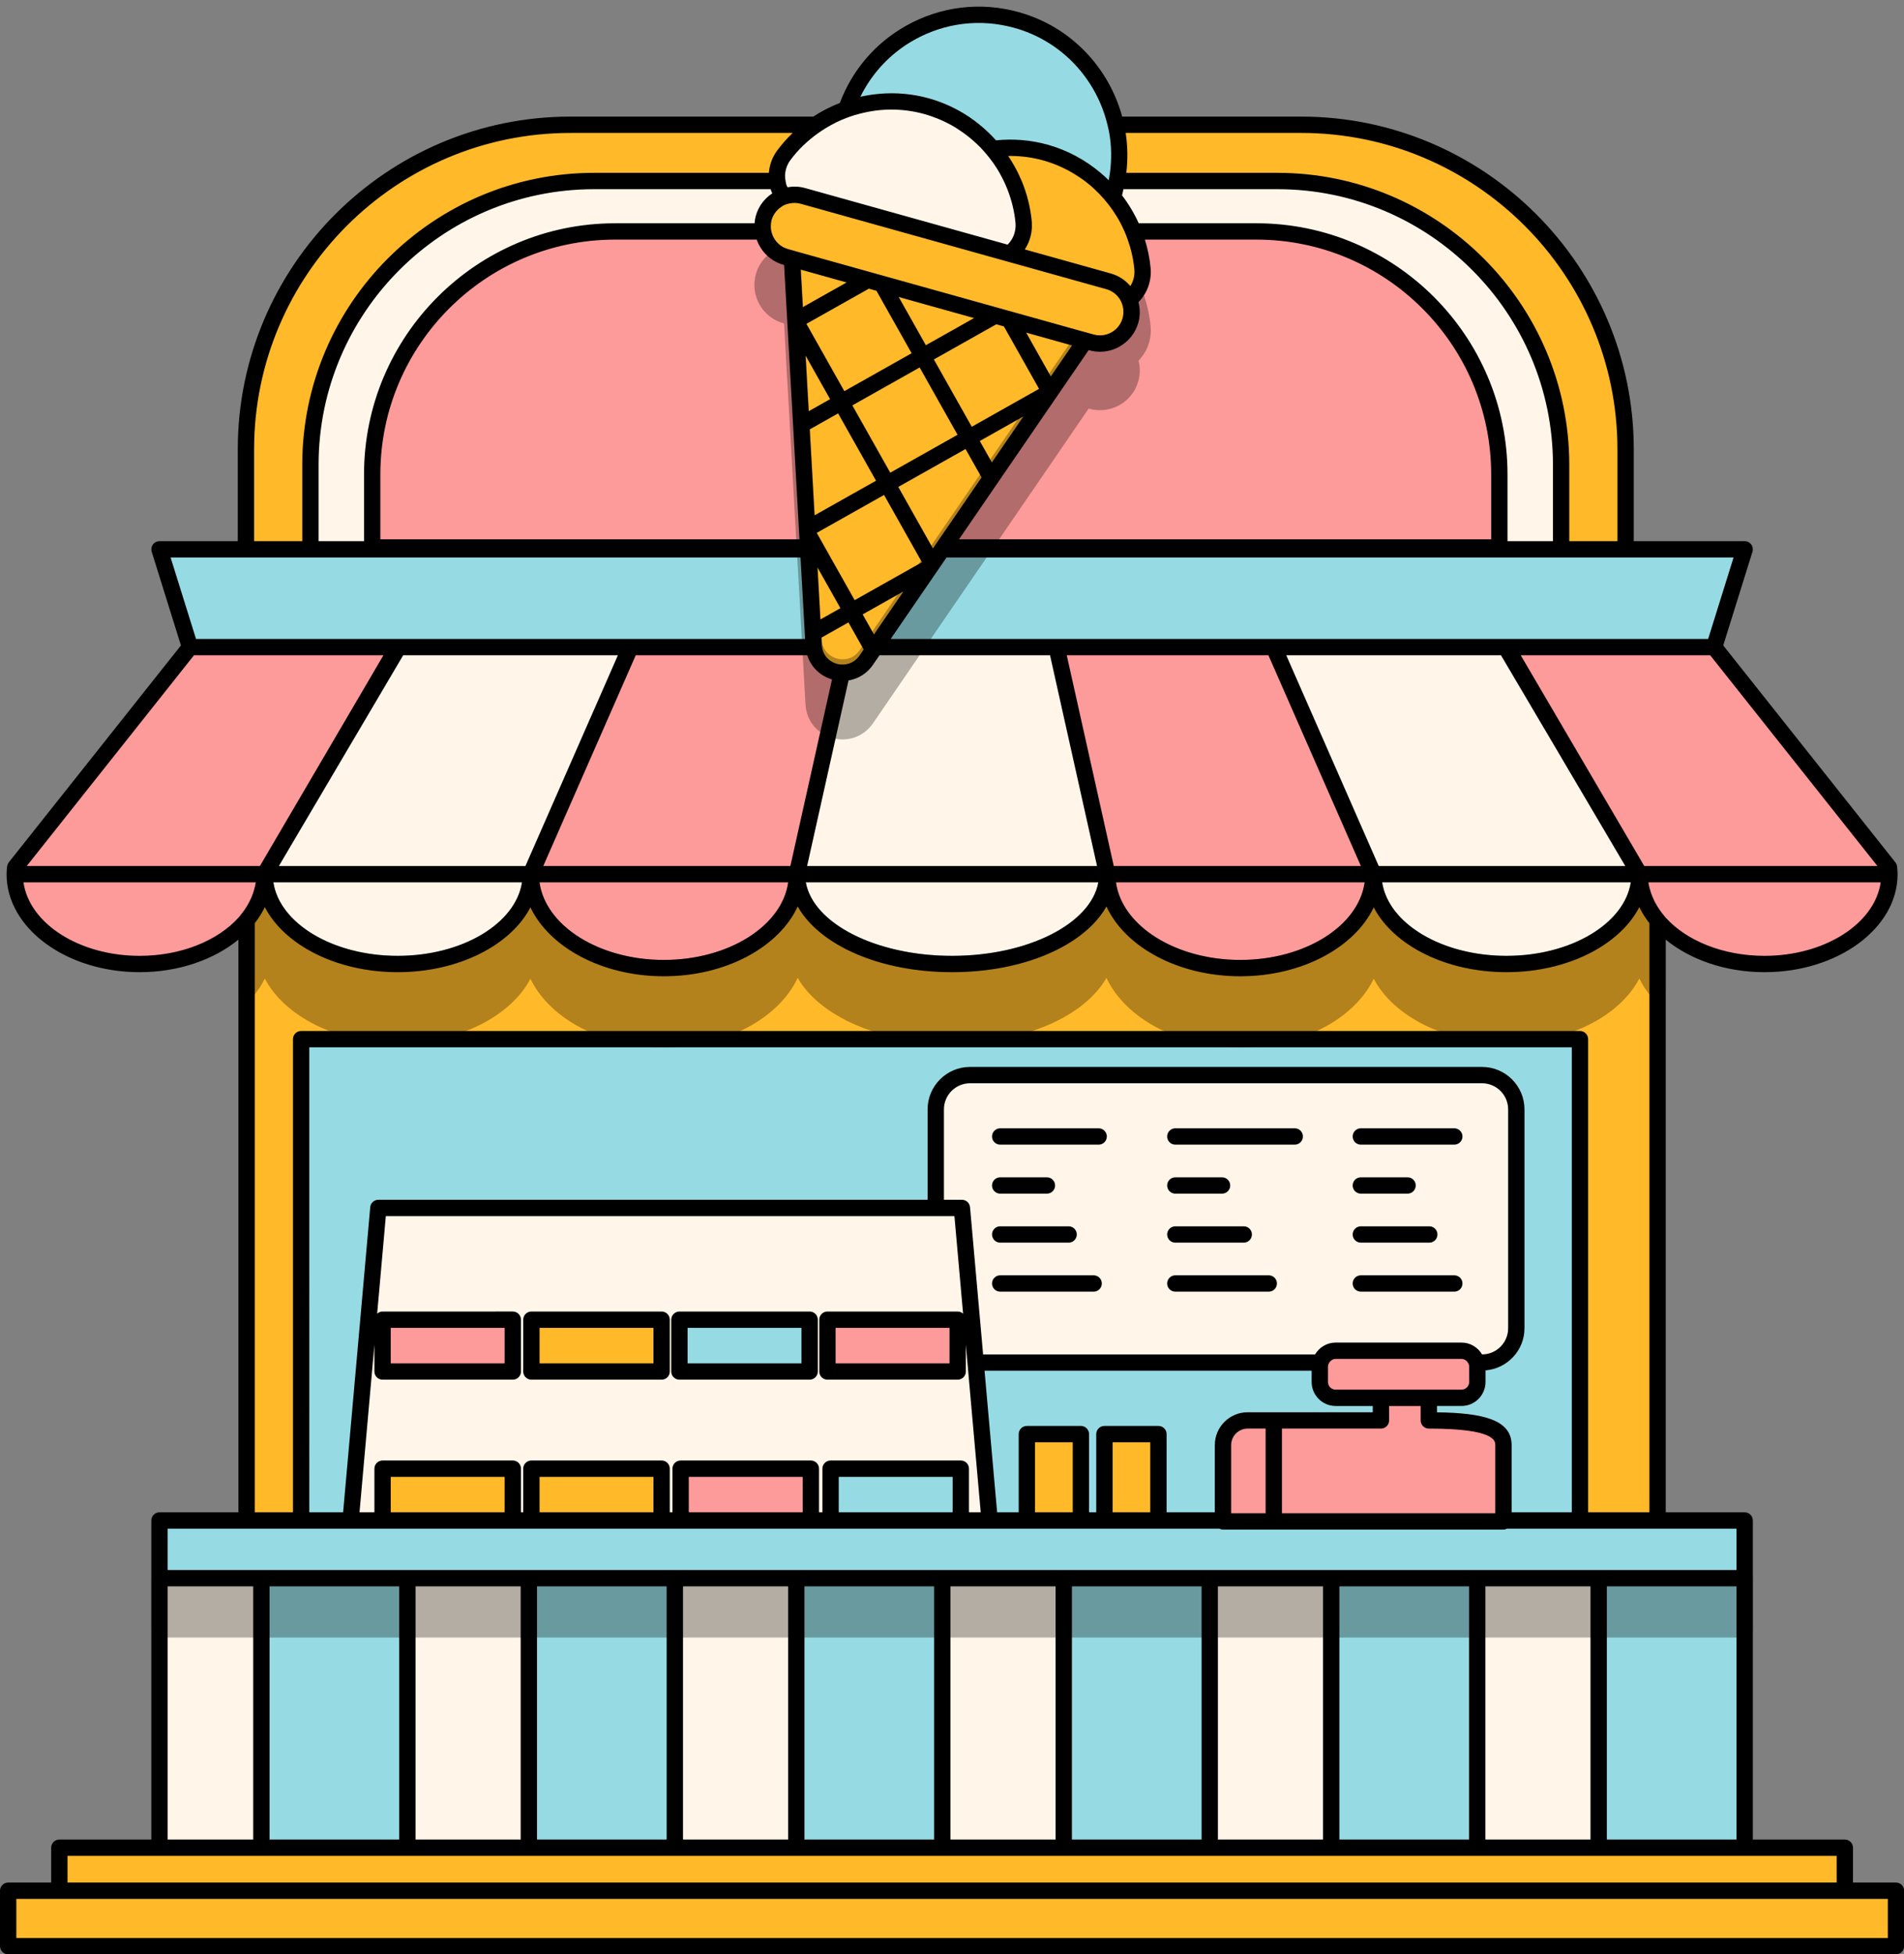
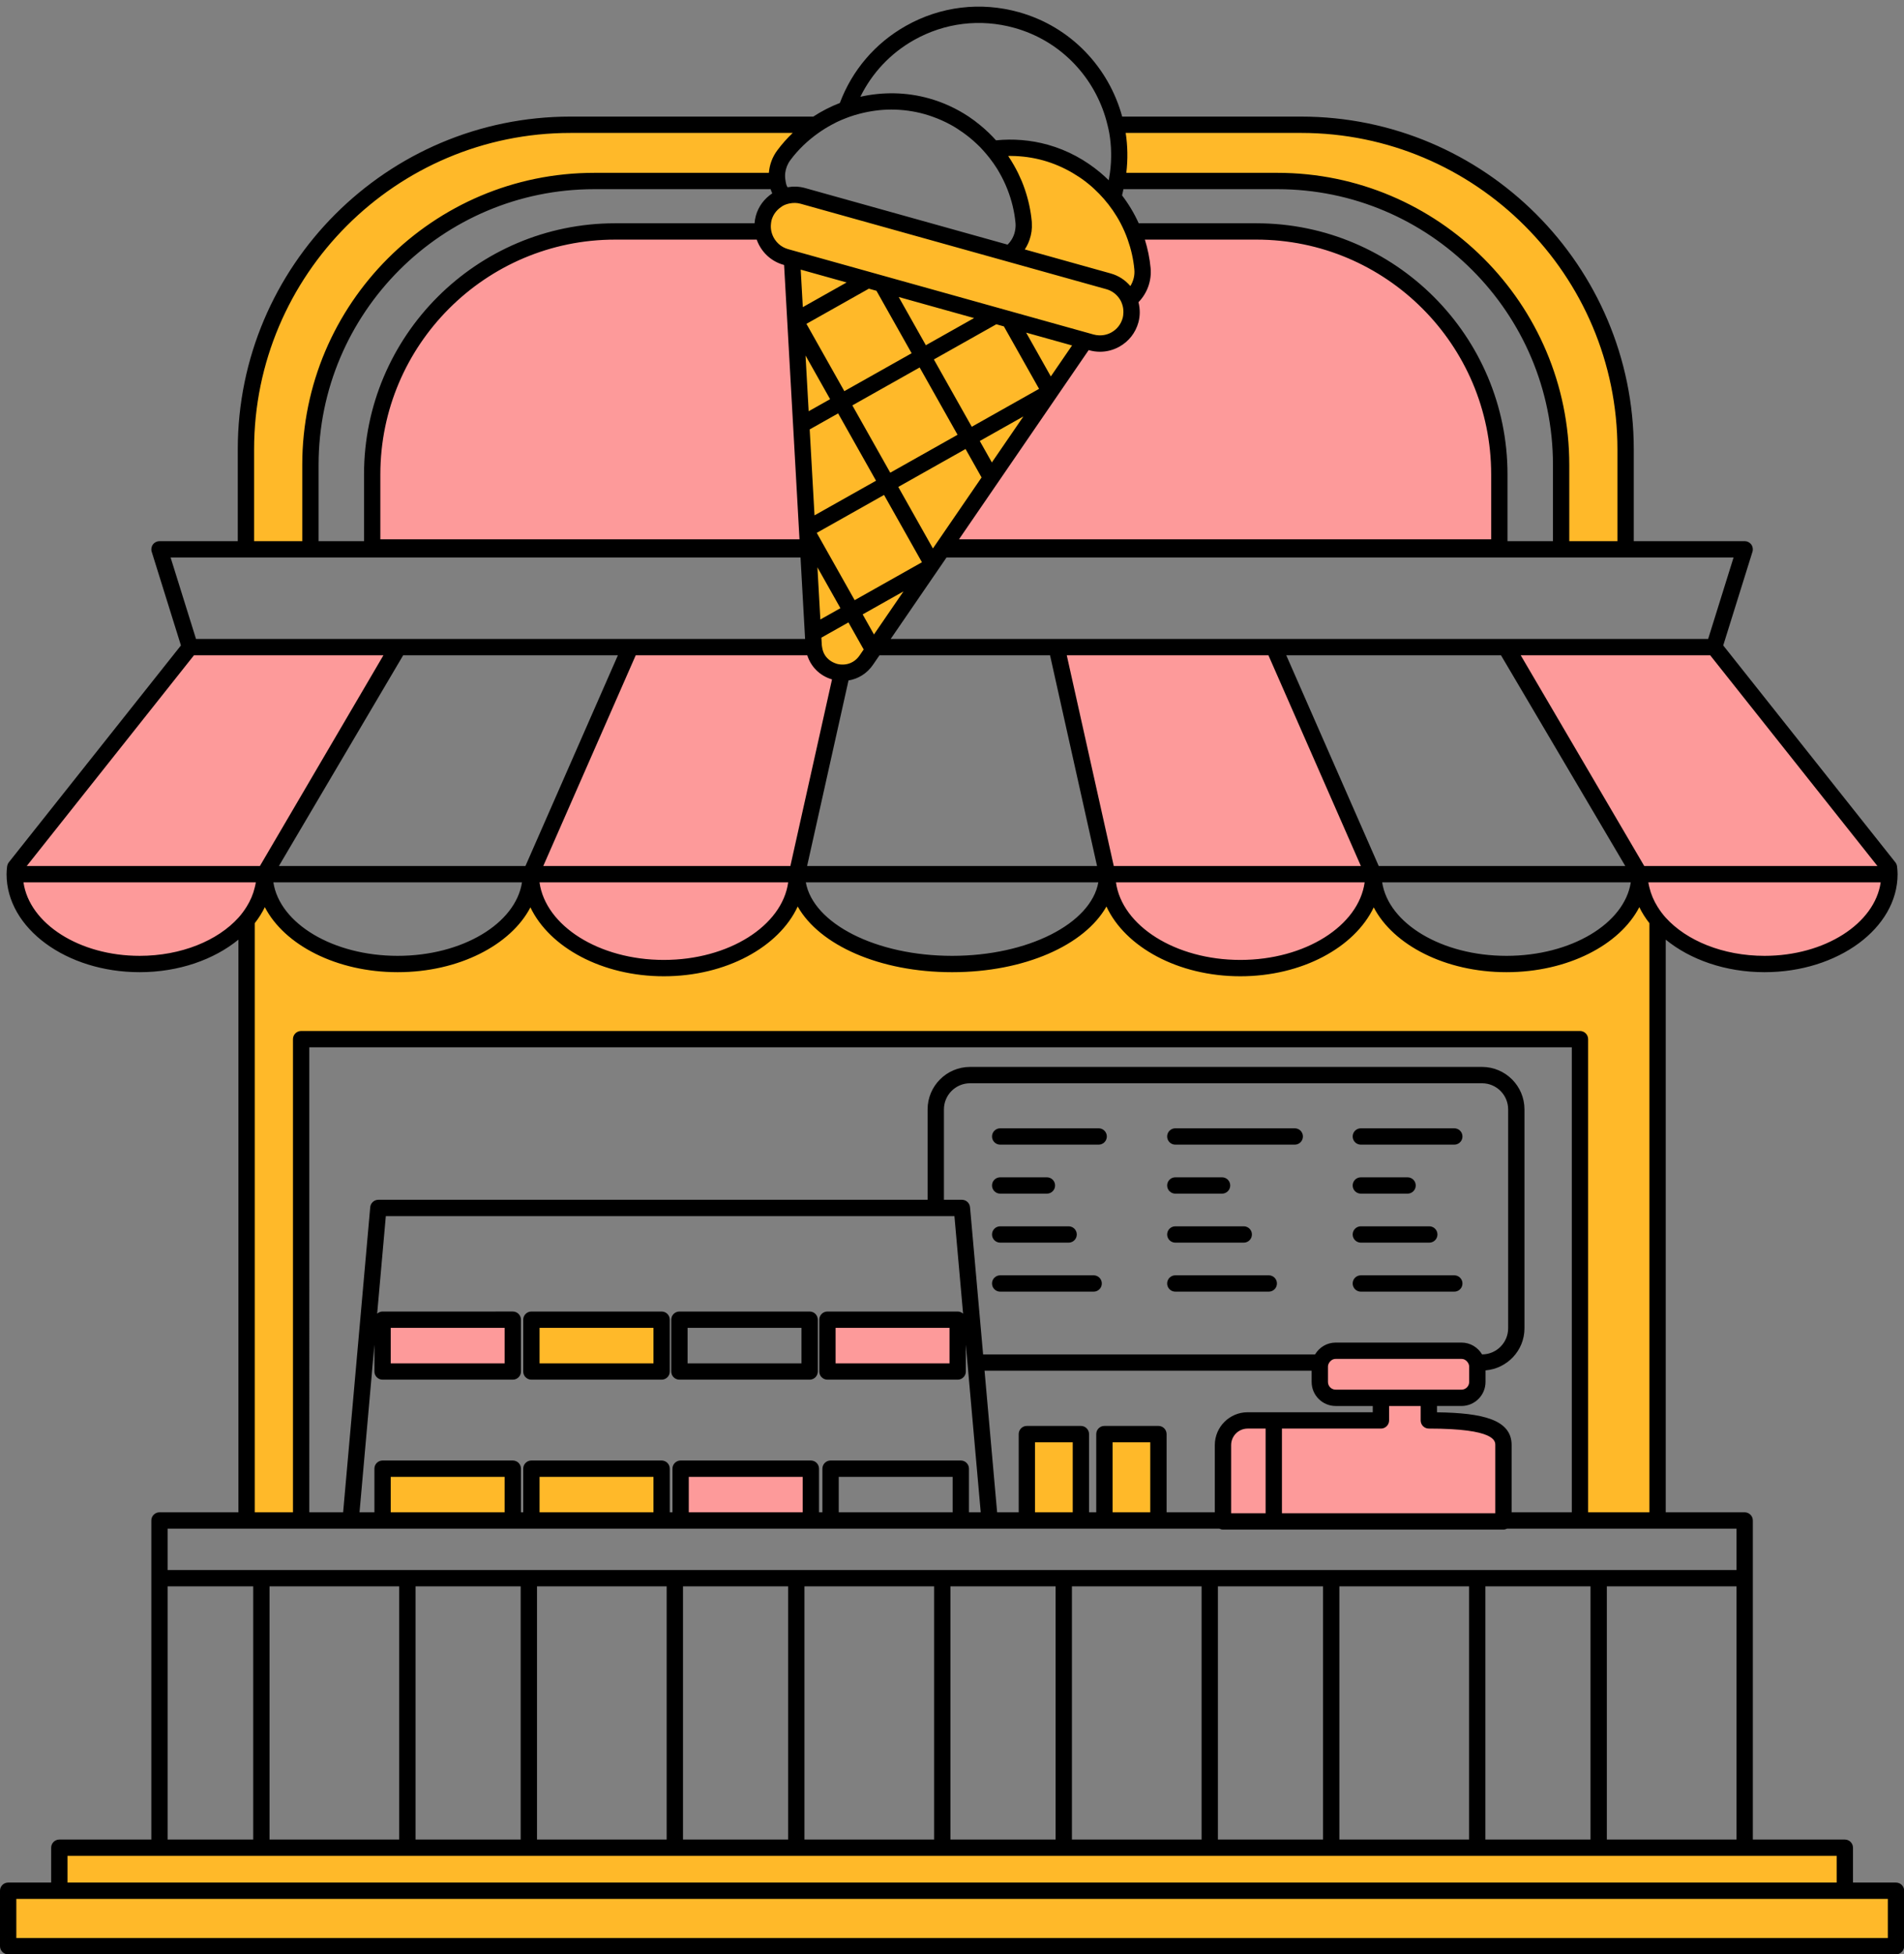
<svg xmlns="http://www.w3.org/2000/svg" fill="#000000" height="501.7" preserveAspectRatio="xMidYMid meet" version="1" viewBox="0.0 -1.7 488.9 501.7" width="488.9" zoomAndPan="magnify">
  <rect x="0.0" y="-1.7" width="488.9" height="501.7" fill="#808080" stroke="none" />
  <g>
    <g id="change1_1">
-       <path d="M48.79,164.424l-7.836-25.107H63.148h16.561h127.828l0.562,10.007 l0.589,10.484l0.236,4.21c0.008,0.141,0.041,0.268,0.056,0.406H161.868h-59.544 h-0h-0.209h-0H48.79z M235.078,149.324l-7.188,10.484l-3.165,4.616h46.578 h55.77h59.544h0.209h53.324l7.836-25.107h-30.572h-16.56H241.939L235.078,149.324z M425.622,388.622h22.364v14.816v69.188h-37.489V403.438h-0.025h-31.163v69.188h-37.489 V403.438h-0.024h-31.163v69.188h-37.489V403.438h-0.024h-31.163v69.188h-37.489V403.438 h-0.024h-31.163v69.188h-37.489V403.438h-0.025h-31.163v69.188H67.115V403.438h-0.025 H40.954v-14.816h22.364h14.006V265.061h328.372v123.561H425.622z M277.547,388.622 v-22.175h-13.873v22.175H277.547z M297.456,366.448h-13.873v22.175h13.873V366.448z M386.049,388.622v-19.35c0-3.5-2.837-6.336-19.161-6.336v-5.8h8.386 c2.248,0,4.07-1.822,4.07-4.07v-3.947c0-0.359-0.061-0.701-0.148-1.032h1.349 c4.864,0,8.806-3.943,8.806-8.806v-56.189c0-4.864-3.942-8.806-8.806-8.806 h-131.458c-4.863,0-8.806,3.942-8.806,8.806v25.299H97.152l-7.129,80.23h8.212 h33.441h4.77h33.441h4.877h33.441h5.065v-13.299h33.441v13.299h7.408 l-3.602-40.534h88.523c-0.087,0.331-0.148,0.673-0.148,1.032v3.947 c0,2.248,1.822,4.07,4.07,4.07h11.626v5.8h-34.221 c-3.5,0-6.337,2.836-6.337,6.336v19.35v0.244h72.019V388.622z M174.456,350.379 h33.441v-13.299h-33.441V350.379z M237.974,25.575 c3.73,1.042,7.13,2.677,10.153,4.752c2.559,1.756,4.841,3.833,6.802,6.164 c4.411-0.567,9.003-0.293,13.555,0.979c5.143,1.437,9.673,3.984,13.424,7.296 c0.966,0.854,1.872,1.763,2.731,2.714l1.455,0.407 c0.29-1.039,0.51-2.08,0.704-3.121c0.917-4.906,0.798-9.803-0.241-14.44 c-2.811-12.545-12.248-23.182-25.497-26.884 c-18.43-5.149-37.48,5.013-43.707,22.827 C223.768,23.996,230.921,23.605,237.974,25.575z" fill="#96dbe4" />
-     </g>
+       </g>
    <g id="change2_1">
      <path d="M79.708,139.317H63.148v-25.653c0-46.025,37.311-83.336,83.336-83.336 h62.945c-3.115,2.133-5.901,4.766-8.186,7.855 c-1.489,2.013-1.986,4.369-1.68,6.585h-47.001 c-40.236,0-72.853,32.618-72.853,72.853V139.317z M286.798,44.768h41.204 c40.235,0,72.852,32.617,72.852,72.852v21.697h16.56v-25.653 c0-46.025-37.311-83.336-83.336-83.336h-47.521 C287.596,34.965,287.715,39.862,286.798,44.768z M78.906,204.12h-0.067 l-10.9,18.59l9.317-15.794L78.906,204.12z M386.827,245.773 c-18.874,0-34.175-10.325-34.175-23.063c0,13.316-15.299,24.111-34.17,24.111 c-18.872,0-34.171-10.795-34.171-24.111c0,12.737-17.837,23.063-39.84,23.063 s-39.84-10.325-39.84-23.063c0,13.316-15.299,24.111-34.171,24.111 c-18.872,0-34.17-10.795-34.17-24.111c0,12.737-15.301,23.063-34.175,23.063 s-34.175-10.325-34.175-23.063c0,4.351-1.707,8.407-4.621,11.88v154.032h14.006 V265.061h328.372v123.561h19.926V234.589c-2.914-3.473-4.621-7.528-4.621-11.879 C421.002,235.447,405.701,245.773,386.827,245.773z M410.035,204.12l1.65,2.796 l9.317,15.794l-10.9-18.59H410.035z M208.779,204.12l-4.148,18.59l1.267-5.679 L208.779,204.12z M473.705,483.669v-11.042h-25.718h-37.489h-0.025h-31.163h-37.489 h-0.024h-31.163h-37.489h-0.024h-31.163h-37.489h-0.024h-31.163h-37.489h-0.025h-31.163 H67.115h-0.025H40.954h-25.719v11.042H2.097v14.235h484.747v-14.235H473.705z M169.888,337.081h-33.441v13.299h33.441V337.081z M136.446,388.622h33.441v-13.299 h-33.441V388.622z M131.676,388.622v-13.299h-33.441v13.299H131.676z M297.456,388.622 v-22.175h-13.873v22.175H297.456z M277.547,388.622v-22.175h-13.873v22.175H277.547z M201.166,48.792c-2.379,0.869-4.327,2.816-5.06,5.441v0 c-0.328,1.173-0.36,2.353-0.178,3.482c0.492,3.035,2.671,5.666,5.827,6.548 l1.59,0.444l4.164,74.133l0.027,0.477l0.562,10.007l0.589,10.484l0.236,4.21 c0.008,0.141,0.041,0.268,0.056,0.406c0.433,4.028,3.746,6.475,7.192,6.572 c2.313,0.065,4.676-0.915,6.248-3.207l2.307-3.365l3.165-4.616l7.188-10.484 l6.861-10.007l0.327-0.477l36.398-53.09l1.59,0.444 c4.33,1.21,8.821-1.32,10.03-5.65c0.513-1.835,0.321-3.685-0.362-5.316 c2.298-1.792,3.74-4.678,3.439-7.937c-0.306-3.316-1.105-6.537-2.324-9.577 c-1.507-3.756-3.677-7.22-6.398-10.233c-0.858-0.951-1.764-1.861-2.731-2.714 c-3.75-3.313-8.281-5.859-13.424-7.296c-4.553-1.272-9.144-1.547-13.555-0.979 c0.906,1.077,1.733,2.212,2.498,3.388c1.011,1.556,1.898,3.189,2.646,4.888 c1.473,3.345,2.435,6.925,2.777,10.628c0.074,0.799,0.04,1.575-0.081,2.319 c-0.385,2.349-1.687,4.363-3.489,5.716l-20.46-5.716l-8.842-2.47l-23.841-6.661 C204.432,48.107,202.711,48.228,201.166,48.792z" fill="#ffb929" />
    </g>
    <g id="change3_1">
-       <path d="M291.036,57.715c-1.507-3.756-3.677-7.22-6.398-10.233l1.455,0.407 c0.29-1.039,0.51-2.08,0.704-3.121h41.204 c40.235,0,72.852,32.617,72.852,72.852v21.697H241.939l0.327-0.477h142.73v-18.756 c0-34.446-27.924-62.369-62.369-62.369H291.036z M207.509,138.84H95.568v-18.755 c0-34.446,27.924-62.37,62.37-62.37h37.99 c-0.183-1.129-0.15-2.309,0.178-3.482v-0 c0.734-2.625,2.681-4.572,5.06-5.441c1.544-0.564,3.266-0.685,4.97-0.208 l23.841,6.661l8.842,2.47l20.46,5.716c1.803-1.354,3.105-3.367,3.489-5.716 c0.122-0.745,0.155-1.521,0.081-2.319c-0.341-3.703-1.304-7.283-2.777-10.628 c-0.748-1.699-1.635-3.332-2.646-4.888c-0.765-1.176-1.593-2.311-2.498-3.388 c-1.961-2.332-4.243-4.408-6.802-6.164c-3.024-2.076-6.424-3.711-10.153-4.752 c-7.053-1.971-14.206-1.579-20.62,0.696c-2.811,0.997-5.468,2.374-7.925,4.056 c-3.115,2.133-5.901,4.766-8.186,7.855c-1.489,2.013-1.986,4.369-1.68,6.585 h-47.001c-40.236,0-72.853,32.618-72.853,72.853v21.696h127.828L207.509,138.84z M224.725,164.424l-2.307,3.365c-1.572,2.293-3.935,3.272-6.248,3.207 l-7.392,33.124l-2.881,12.911l-1.267,5.679c0,12.737,17.837,23.063,39.84,23.063 s39.84-10.325,39.84-23.063l-4.149-18.59l-8.858-39.696H224.725z M411.685,206.916 l-1.65-2.796l-23.418-39.696h-59.544l17.42,39.696l8.158,18.59 c0,12.737,15.301,23.063,34.175,23.063s34.175-10.325,34.175-23.063L411.685,206.916z M379.31,403.438v69.188h31.163h0.025V403.438h-0.025H379.31z M310.633,403.438v69.188 h31.163h0.024V403.438h-0.024H310.633z M241.957,403.438v69.188h31.163h0.024V403.438 h-0.024H241.957z M173.281,403.438v69.188h31.163h0.024V403.438h-0.024H173.281z M104.604,403.438v69.188h31.163h0.025V403.438h-0.025H104.604z M40.954,403.438v69.188 h26.136h0.025V403.438h-0.025H40.954z M380.545,348.088h-1.349 c-0.459-1.745-2.033-3.038-3.921-3.038h-32.313c-1.889,0-3.462,1.293-3.921,3.038 h-88.523l3.602,40.534h-7.408v-13.299h-33.441v13.299h-5.065v-13.299h-33.441v13.299 h-4.877v-13.299h-33.441v13.299h-4.77v-13.299h-33.441v13.299h-8.212l7.129-80.23 h143.129v-25.299c0-4.864,3.942-8.806,8.806-8.806h131.458 c4.864,0,8.806,3.942,8.806,8.806v56.189 C389.351,344.145,385.409,348.088,380.545,348.088z M131.676,337.081h-33.441v13.299 h33.441V337.081z M169.888,337.081h-33.441v13.299h33.441V337.081z M207.897,337.081 h-33.441v13.299h33.441V337.081z M245.907,347.473v-10.392h-5.626h-27.815v13.299 h33.441V347.473z M136.289,222.71l8.158-18.59l17.42-39.696h-59.544h-0 l-23.418,39.696l-1.649,2.796l-9.317,15.794c0,12.737,15.301,23.063,34.175,23.063 S136.289,235.447,136.289,222.71z" fill="#fff6e9" />
-     </g>
+       </g>
    <g id="change4_1">
      <path d="M207.509,138.84H95.568v-18.755c0-34.446,27.924-62.37,62.37-62.37 h37.99c0.492,3.035,2.671,5.666,5.827,6.548l1.59,0.444L207.509,138.84z M384.995,120.085c0-34.446-27.924-62.369-62.369-62.369h-31.589 c1.219,3.04,2.019,6.261,2.324,9.577c0.3,3.259-1.141,6.146-3.439,7.937 c0.683,1.631,0.875,3.481,0.362,5.316c-1.21,4.33-5.7,6.859-10.03,5.65 l-1.59-0.444l-36.398,53.09h142.73V120.085z M208.979,164.424H161.868 l-17.42,39.696l-8.158,18.59c0,13.316,15.299,24.111,34.17,24.111 c18.872,0,34.171-10.795,34.171-24.111l4.148-18.59l7.392-33.124 C212.725,170.899,209.412,168.452,208.979,164.424z M48.79,164.424l-31.25,39.369 L3.905,220.971c-0.06,0.576-0.122,1.152-0.122,1.739 c0,12.737,14.362,23.063,32.078,23.063c11.663,0,21.843-4.49,27.457-11.183 c2.914-3.473,4.621-7.529,4.621-11.88l10.9-18.59l23.275-39.696H48.79z M485.036,220.971l-13.636-17.178l-31.25-39.369h-53.324l23.275,39.696 l10.9,18.59c0,4.351,1.707,8.406,4.621,11.879 c5.615,6.693,15.794,11.183,27.458,11.183c17.716,0,32.078-10.325,32.078-23.063 C485.158,222.123,485.096,221.547,485.036,220.971z M98.236,350.379h33.441v-13.299 h-33.441V350.379z M174.764,388.622h33.441v-13.299h-33.441V388.622z M212.466,337.081 v13.299h33.441v-2.907v-10.392h-5.626H212.466z M366.888,362.936v-5.8h8.386 c2.248,0,4.07-1.822,4.07-4.07v-3.947c0-0.359-0.061-0.701-0.148-1.032 c-0.459-1.745-2.033-3.038-3.921-3.038h-32.313c-1.889,0-3.462,1.293-3.921,3.038 c-0.087,0.331-0.148,0.673-0.148,1.032v3.947c0,2.248,1.822,4.07,4.07,4.07 h11.626v5.8h-34.221c-3.5,0-6.337,2.836-6.337,6.336v19.35v0.244h72.019 v-0.244v-19.35C386.049,365.772,383.212,362.936,366.888,362.936z M352.652,222.71 l-8.158-18.59l-17.42-39.696h-55.77l8.858,39.696l4.149,18.59 c0,13.316,15.299,24.111,34.171,24.111 C337.353,246.821,352.652,236.026,352.652,222.71z" fill="#fd9a9a" />
    </g>
    <g id="change5_1">
-       <path d="M195.023,76.457c-1.337-2.382-1.666-5.147-0.926-7.786 c0.828-3.041,3.03-5.482,6.038-6.685c0.501-0.201,1.061-0.201,1.561,0.002 l0.295,0.125c0.107,0.046,0.213,0.098,0.329,0.131l1.67,0.467 c0.865,0.242,1.48,1.006,1.529,1.903l0.79,14.314 c0.018,0.092,0.031,0.184,0.036,0.277l4.674,83.333 c0.159,2.8,2.105,4.324,3.873,4.82c1.77,0.491,4.223,0.2,5.809-2.11 l1.799-2.657l45.342-66.118c0.026-0.043,0.051-0.085,0.074-0.118l8.236-12.009 c0.507-0.74,1.426-1.077,2.293-0.834l2.372,0.662 c3.204,0.895,6.55-0.984,7.448-4.193c0.168-0.605,0.226-1.263,0.177-2.012 c-0.007-0.117-0.005-0.232,0.006-0.348c0.07-0.687,0.005-1.4-0.192-2.122 c-0.212-0.778,0.04-1.609,0.65-2.138c0.294-0.255,0.584-0.558,0.86-0.9 c0.475-0.588,1.226-0.868,1.973-0.751c0.744,0.124,1.366,0.638,1.626,1.346 c1.117,3.039,1.817,6.086,2.082,9.056c0.293,3.275-0.852,6.454-3.101,8.766 c0.447,1.729,0.434,3.547-0.055,5.25c-1.49,5.408-7.14,8.601-12.593,7.104 l-0.164-0.048l-8.109,11.845c-0.025,0.042-0.05,0.083-0.072,0.114l-47.179,68.81 c-1.839,2.676-4.726,4.168-7.793,4.168c-0.867,0-1.749-0.119-2.625-0.363 c-3.972-1.112-6.69-4.496-6.923-8.623l-4.663-83.101 c-0.017-0.089-0.029-0.177-0.034-0.262l-0.797-14.431l-0.141-0.039 c-0.003-0.001-0.005-0.001-0.008-0.002 C198.551,80.561,196.361,78.841,195.023,76.457z M62.602,254.801 c0.827,0.302,1.756,0.054,2.323-0.623c1.247-1.485,2.275-3.054,3.073-4.678 c5.056,9.677,18.441,16.611,34.116,16.611c15.645,0,29.009-6.906,34.086-16.554 c4.939,10.236,18.431,17.602,34.259,17.602c15.947,0,29.523-7.475,34.368-17.832 c5.633,9.87,21.044,16.783,39.642,16.783s34.011-6.913,39.642-16.783 c4.846,10.356,18.422,17.832,34.369,17.832c15.828,0,29.321-7.366,34.259-17.602 c5.078,9.648,18.441,16.554,34.085,16.554c15.676,0,29.061-6.934,34.116-16.611 c0.8,1.625,1.827,3.193,3.074,4.68c0.569,0.675,1.499,0.924,2.324,0.621 c0.828-0.301,1.379-1.088,1.379-1.97v-18.24c0-0.492-0.174-0.969-0.49-1.347 c-2.703-3.222-4.131-6.864-4.131-10.533c0-1.158-0.939-2.097-2.097-2.097 c-1.158,0-2.097,0.939-2.097,2.097c0,11.561-14.391,20.966-32.079,20.966 s-32.078-9.405-32.078-20.966c0-1.158-0.939-2.097-2.097-2.097 c-1.158,0-2.097,0.939-2.097,2.097c0,12.138-14.389,22.014-32.074,22.014 c-17.686,0-32.075-9.876-32.075-22.014c0-1.158-0.939-2.097-2.097-2.097 c-1.158,0-2.097,0.939-2.097,2.097c0,11.561-16.932,20.966-37.743,20.966 s-37.743-9.405-37.743-20.966c0-1.158-0.939-2.097-2.097-2.097 s-2.097,0.939-2.097,2.097c0,12.138-14.389,22.014-32.074,22.014 s-32.074-9.876-32.074-22.014c0-1.158-0.939-2.097-2.097-2.097 s-2.097,0.939-2.097,2.097c0,11.561-14.391,20.966-32.079,20.966 s-32.078-9.405-32.078-20.966c0-1.158-0.939-2.097-2.097-2.097 c-1.158,0-2.097,0.939-2.097,2.097c0,3.669-1.428,7.312-4.131,10.533 c-0.316,0.378-0.49,0.855-0.49,1.347v18.24 C61.222,253.712,61.773,254.499,62.602,254.801z M447.986,401.342H40.955 c-1.158,0-2.097,0.939-2.097,2.097v13.143c0,1.158,0.939,2.097,2.097,2.097 h407.032c1.158,0,2.097-0.939,2.097-2.097v-13.143 C450.083,402.281,449.144,401.342,447.986,401.342z" fill="#000000" opacity="0.3" />
-     </g>
+       </g>
    <g id="change5_2">
      <path d="M486.844,481.573h-11.042v-8.945c0-1.158-0.939-2.097-2.097-2.097 h-23.622v-67.092v-14.817c0-1.158-0.939-2.097-2.097-2.097h-20.267V239.515 c6.26,5.115,15.294,8.354,25.36,8.354c18.844,0,34.176-11.287,34.176-25.159 c0-0.642-0.062-1.271-0.134-1.957c-0.042-0.397-0.196-0.773-0.443-1.085 l-44.195-55.678l7.505-24.048c0.199-0.637,0.083-1.33-0.312-1.866 c-0.395-0.537-1.023-0.855-1.689-0.855h-28.475v-23.556 c0-47.108-38.325-85.433-85.432-85.433h-45.933 c-3.417-12.546-13.114-23.06-26.522-26.806c-9.819-2.745-20.119-1.499-28.999,3.504 c-7.903,4.451-13.825,11.412-16.971,19.806c-2.385,0.922-4.671,2.091-6.822,3.496 h-62.348c-47.107,0-85.432,38.325-85.432,85.433v23.556H40.955 c-0.666,0-1.294,0.317-1.689,0.855c-0.395,0.536-0.511,1.23-0.312,1.866 l7.505,24.048L2.262,219.667c-0.249,0.312-0.411,0.772-0.451,1.17 c-0.064,0.62-0.125,1.24-0.125,1.872c0,13.873,15.331,25.159,34.174,25.159 c10.066,0,19.101-3.24,25.361-8.355v147.011H40.955 c-1.158,0-2.097,0.939-2.097,2.097v14.817v67.092H15.236 c-1.158,0-2.097,0.939-2.097,2.097v8.945H2.097C0.939,481.573,0,482.511,0,483.669 v14.234C0,499.061,0.939,500,2.097,500h484.747c1.158,0,2.097-0.939,2.097-2.097 v-14.234C488.94,482.511,488.001,481.573,486.844,481.573z M484.747,495.807H4.193 v-10.041h11.043h458.469h11.042V495.807z M6.028,224.806h55.194h2.097h2.097h0.279 c-0.064,0.447-0.176,0.884-0.279,1.322c-0.409,1.732-1.119,3.389-2.097,4.951 c-0.608,0.971-1.294,1.913-2.097,2.801c-5.317,5.881-14.697,9.795-25.361,9.795 C20.341,243.676,7.538,235.386,6.028,224.806z M61.052,141.414H63.148h2.097h12.367 h2.097h2.097h123.749l0.327,5.814l0.118,2.096l0.118,2.097l0.353,6.29 l0.118,2.097l0.062,1.109c0,0.003,0,0.005,0,0.007l0.055,0.98l0.024,0.423 h-44.861h-59.544c-0.003,0-0.005,0.001-0.008,0.001h-0.195 c-0.003,0-0.005-0.001-0.008-0.001H50.332l-6.526-20.913H61.052z M65.245,113.664 c0-44.796,36.444-81.24,81.239-81.24h57.062 c-1.437,1.381-2.779,2.88-3.987,4.513c-1.258,1.699-1.968,3.691-2.132,5.735 h-44.865c-41.327,0-74.95,33.623-74.95,74.95v19.598H65.245V113.664z M234.683,8.583c7.906-4.453,17.073-5.561,25.814-3.12 c11.541,3.226,19.997,12.087,23.294,22.768c0.214,0.693,0.406,1.39,0.576,2.097 c0.167,0.696,0.342,1.389,0.465,2.096c0.578,3.329,0.639,6.779,0.174,10.248 c-0.085,0.634-0.19,1.268-0.312,1.902c-0.67-0.661-1.366-1.294-2.086-1.902 c-3.895-3.288-8.483-5.801-13.559-7.219c-4.393-1.227-8.901-1.57-13.298-1.129 c-0.587-0.655-1.196-1.288-1.829-1.899c-0.757-0.732-1.545-1.431-2.364-2.096 c-0.91-0.739-1.845-1.447-2.826-2.097c-3.091-2.05-6.516-3.648-10.192-4.674 c-5.846-1.634-11.894-1.696-17.618-0.418 C223.916,17.049,228.641,11.986,234.683,8.583z M415.318,113.664v23.556h-12.367 v-19.6c0-41.327-33.622-74.949-74.949-74.949h-38.792 c0.412-3.466,0.353-6.905-0.163-10.248h45.032 C378.875,32.424,415.318,68.868,415.318,113.664z M427.719,233.881 c-0.803-0.888-1.489-1.831-2.097-2.802c-0.977-1.562-1.687-3.219-2.096-4.951 c-0.103-0.438-0.215-0.875-0.279-1.322h0.279h2.096h2.097h55.194 c-1.51,10.579-14.314,18.87-29.834,18.87 C442.416,243.676,433.036,239.762,427.719,233.881z M81.805,137.22v-19.598 c0-39.016,31.741-70.757,70.757-70.757h45.33 c0.03,0.097,0.048,0.196,0.081,0.292c0.093,0.27,0.212,0.525,0.324,0.784 c-2.041,1.357-3.544,3.343-4.211,5.728c-0.181,0.649-0.286,1.301-0.337,1.949 h-35.81c-35.547,0-64.467,28.92-64.467,64.467v17.135H81.805z M264.373,59.811 c0.231-0.68,0.406-1.378,0.503-2.096c0.093-0.689,0.114-1.391,0.075-2.097 c-0.007-0.138,0-0.276-0.013-0.415c-0.265-2.878-0.883-5.67-1.798-8.338 c-0.243-0.708-0.507-1.408-0.793-2.097c-0.215-0.519-0.456-1.024-0.694-1.531 c-0.088-0.188-0.172-0.379-0.264-0.565c-0.33-0.672-0.684-1.33-1.053-1.979 c-0.455-0.8-0.938-1.581-1.451-2.343c0.161-0.002,0.321-0.028,0.483-0.028 c0.102,0,0.205,0.009,0.307,0.01c2.753,0.026,5.524,0.4,8.245,1.159 c2.649,0.741,5.142,1.829,7.457,3.182c0.049,0.028,0.096,0.058,0.144,0.087 c1.046,0.618,2.06,1.281,3.023,2.009c0.649,0.49,1.279,1.003,1.889,1.539 c0.206,0.181,0.402,0.372,0.602,0.558c0.837,0.775,1.63,1.594,2.38,2.452 c1.68,1.922,3.141,4.032,4.33,6.301c0.359,0.685,0.692,1.385,1.002,2.097 c0.299,0.687,0.571,1.387,0.822,2.096c0.868,2.45,1.458,5.019,1.703,7.673 c0.141,1.54-0.249,3-1.025,4.253c-1.311-1.552-3.05-2.682-5.05-3.24 l-22.058-6.163C263.658,61.547,264.071,60.701,264.373,59.811z M398.758,137.22h-11.667 v-17.136c0-35.546-28.92-64.466-64.466-64.466h-30.235 c-1.151-2.551-2.59-4.951-4.279-7.163c0-0.001,0.001-0.001,0.001-0.002 c0.148-0.529,0.234-1.059,0.358-1.588h39.532c39.015,0,70.756,31.741,70.756,70.756 V137.22z M269.623,166.52l0,0.001l7.922,35.502l0.468,2.097l0.468,2.097 l3.212,14.397h-74.447l3.213-14.397l0.468-2.097l0.468-2.097l6.481-29.043 c2.488-0.402,4.751-1.79,6.271-4.007l1.683-2.453l0.001-0.001H269.623z M273.919,166.52h0.001h51.783l0.001,0.001l15.581,35.502l0.92,2.097 l0.92,2.097l6.318,14.397h-63.452h-0.001l-3.213-14.397l-0.468-2.097 l-0.468-2.097L273.919,166.521L273.919,166.52z M330.282,166.52h55.138l0.001,0.001 l20.944,35.502l1.237,2.097l1.237,2.097l8.493,14.397h-63.309l-6.318-14.397 l-0.92-2.097l-0.92-2.097l-15.581-35.502L330.282,166.52z M224.412,161.174 l-0.769-1.366l-1.181-2.097l-0.951-1.689l8.169-4.601l2.311-1.302l-0.892,1.302 l-4.312,6.29l-1.437,2.097L224.412,161.174z M210.316,151.421l-0.118-2.097 l-0.118-2.096l-0.184-3.282l1.848,3.282l1.181,2.096l1.181,2.097l1.693,3.006 l-5.151,2.9L210.316,151.421z M213.014,140.938l-0.913-1.621l-0.268-0.477 l-0.912-1.62l-0.268-0.476l-0.932-1.655l17.28-9.733l6.414,11.388l0.268,0.476 l0.912,1.62l0.268,0.477l0.913,1.621l0.268,0.476l0.688,1.222l-8.152,4.591 l-3.722,2.096l-3.723,2.097l-1.683,0.948l-0.534-0.948l-1.181-2.097l-1.181-2.096 l-3.274-5.814L213.014,140.938z M225.055,72.95l9.029,16.031l-17.28,9.733 l-9.733-17.28l16.031-9.029L225.055,72.95z M257.778,82.092l9.029,16.031 l-17.28,9.733l-9.733-17.28l16.031-9.029L257.778,82.092z M254.687,117.015 l-3.102-5.507l11.203-6.309L254.687,117.015z M269.824,94.936l-6.335-11.248 l11.789,3.294L269.824,94.936z M206.842,89.57l6.309,11.201l-5.506,3.101 L206.842,89.57z M209.147,130.599l-1.239-22.062l7.302-4.113l9.732,17.28 L209.147,130.599z M218.862,102.366l17.28-9.733l9.733,17.28l-17.28,9.733 L218.862,102.366z M237.737,86.923l-6.972-12.378l19.35,5.406L237.737,86.923z M206.144,77.144l-0.541-9.629l11.79,3.294L206.144,77.144z M202.146,80.741 c0.001,0.006,0.001,0.013,0.001,0.019c0.001,0.007,0.001,0.013,0.001,0.02 v0.001c0,0.002,0.001,0.004,0.001,0.004v0.001v0.002c0,0,0,0.001,0,0.001 v0.001c0,0.001,0,0.002,0,0.002c0,0.002,0,0.004,0,0.006v0.001L202.943,94.931 l1.647,29.314l0.558,9.947c0,0.002,0,0.003,0,0.004l0.055,0.981 c0,0.002,0,0.003,0,0.004l0.088,1.563H97.665v-16.659 c0-33.235,27.039-60.274,60.274-60.274h36.367 c1.075,3.042,3.55,5.539,6.886,6.471l0.144,0.04L202.146,80.741z M239.55,139.094l-0.143-0.253l-0.913-1.62l-0.268-0.476l-7.574-13.446 l17.28-9.732l4.112,7.302l-10.884,15.875l-0.326,0.476l-1.111,1.62L239.55,139.094 z M382.898,136.744H246.245l21.663-31.598l3.47-5.062 c0,0,0-0,0-0.001l8.165-11.91l0.145,0.04c0,0,0,0,0,0.001 c0.915,0.255,1.845,0.382,2.769,0.382c1.737,0,3.454-0.447,5.009-1.323 c2.382-1.342,4.099-3.532,4.834-6.165c0.486-1.739,0.461-3.525,0.032-5.23 c2.257-2.315,3.415-5.514,3.114-8.78c-0.231-2.504-0.743-4.938-1.47-7.288 h28.647c33.235,0,60.273,27.038,60.273,60.273V136.744z M210.91,161.992l0.156-0.088 l3.722-2.096l3.069-1.728l0.974,1.728l1.181,2.096l0.238,0.423l0.001,0.001 l1.181,2.096l0.339,0.603l-1.024,1.493l-0.001,0.001l-0.056,0.082 c-0.51,0.743-1.114,1.259-1.753,1.625c0,0-0.001,0.001-0.001,0.001 c-0.743,0.426-1.532,0.631-2.297,0.667c-0.617,0.029-1.218-0.034-1.754-0.183 c-0.109-0.03-0.218-0.077-0.328-0.115c-0,0-0,0-0.001,0 c-1.004-0.35-2.025-1.02-2.713-2.077c0-0.001-0-0.001-0.001-0.001 c-0.377-0.579-0.634-1.285-0.753-2.096c-0.025-0.174-0.063-0.339-0.073-0.524 l-0.088-1.572l-0-0.001L210.91,161.992z M207.29,166.521 c0.935,2.962,3.239,5.276,6.35,6.188c0,0,0,0,0.001,0l-6.542,29.314 l-0.468,2.097l-0.468,2.097l-3.213,14.397h-0.001h-63.451l6.318-14.397 l0.92-2.097l0.92-2.097l15.58-35.502l0.001-0.001h44.053 C207.29,166.52,207.29,166.52,207.29,166.521z M158.658,166.521l-15.58,35.502 l-0.92,2.097l-0.92,2.097l-6.318,14.397h-63.309l8.493-14.397l1.237-2.097 l1.237-2.097l20.944-35.502l0.001-0.001h55.137L158.658,166.521z M284.07,72.535 c1.191,0.332,2.223,1.01,2.999,1.938c0.237,0.284,0.455,0.587,0.64,0.916 c0.169,0.3,0.297,0.614,0.411,0.931c0.246,0.682,0.354,1.395,0.343,2.116 c-0.008,0.516-0.058,1.034-0.201,1.545c-0.434,1.555-1.448,2.847-2.854,3.639 c-1.01,0.569-2.135,0.818-3.265,0.76c-0.444-0.023-0.888-0.082-1.327-0.204 l-0.902-0.252l-2.133-0.596l-16.791-4.691l-6.123-1.711l-26.6-7.432 l-6.124-1.711l-16.79-4.691l-2.133-0.596l-0.901-0.252 c-0.443-0.124-0.853-0.303-1.241-0.512c-0.863-0.467-1.567-1.136-2.101-1.921 c-0.432-0.635-0.738-1.341-0.906-2.096c-0.151-0.678-0.186-1.382-0.089-2.097 c0.037-0.274,0.066-0.548,0.142-0.821c0.398-1.421,1.297-2.603,2.52-3.405 c0.115-0.075,0.215-0.166,0.335-0.234c0.572-0.322,1.186-0.518,1.81-0.64 c0.915-0.179,1.86-0.17,2.782,0.085l17.95,5.015l4.469,1.249l2.229,0.623 l0.807,0.226l1.656,0.463l5.847,1.633l17.986,5.025l3.122,0.872L284.07,72.535z M134.034,224.806c-1.615,10.579-15.315,18.87-31.92,18.87 s-30.304-8.29-31.919-18.87H134.034z M202.389,224.806 c-1.543,11.16-15.273,19.918-31.929,19.918s-30.387-8.758-31.929-19.918H202.389z M282.026,224.806c-1.9,10.579-18.018,18.87-37.556,18.87 s-35.656-8.29-37.556-18.87H282.026z M350.411,224.806 c-1.543,11.16-15.273,19.918-31.929,19.918c-16.656,0-30.388-8.758-31.93-19.918 H350.411z M418.746,224.806c-1.615,10.579-15.315,18.87-31.92,18.87 c-16.605,0-30.304-8.29-31.919-18.87H418.746z M427.719,220.613h-2.097h-2.096h-1.324 l-8.441-14.397l-1.229-2.097l-1.229-2.097l-20.816-35.502l-0-0.001h48.652 l0.001,0.001l42.936,54.092H427.719z M438.609,162.327h-51.783 c-0.003,0-0.005,0.001-0.008,0.001h-0.193c-0.003,0-0.005-0.001-0.008-0.001 h-59.545h-55.769h-42.598l0.29-0.423l1.437-2.096l1.438-2.097l4.312-6.29 l1.438-2.097l1.437-2.096l1.492-2.175l0.001-0.001l0.554-0.809 c0.002-0.002,0.003-0.003,0.004-0.005l1.936-2.823h155.714h2.097h2.097h12.367 h2.097h2.096h25.624L438.609,162.327z M214.889,29.623 c0.755-0.36,1.525-0.683,2.304-0.984c0.36-0.139,0.716-0.282,1.081-0.407 c0.836-0.289,1.687-0.536,2.544-0.757c2.618-0.673,5.314-1.049,8.04-1.049 c2.853,0,5.731,0.381,8.552,1.169c0.671,0.187,1.327,0.408,1.978,0.637 c1.641,0.577,3.221,1.274,4.723,2.097c1.147,0.628,2.239,1.339,3.294,2.096 c1.179,0.847,2.297,1.768,3.348,2.761c0.322,0.304,0.65,0.604,0.959,0.921 c0.252,0.258,0.488,0.532,0.731,0.798c0.563,0.617,1.1,1.254,1.613,1.911 c0.04,0.052,0.081,0.104,0.121,0.156c0.672,0.872,1.311,1.769,1.893,2.705 c0.202,0.326,0.387,0.662,0.578,0.995c0.392,0.685,0.759,1.383,1.1,2.096 c0.329,0.687,0.635,1.386,0.915,2.097c1.088,2.761,1.819,5.687,2.099,8.723 c0.001,0.01-0.002,0.019-0.001,0.03c0.064,0.722-0.016,1.419-0.161,2.097 c-0.161,0.746-0.448,1.447-0.845,2.096c-0.285,0.466-0.627,0.895-1.026,1.29 l-4.618-1.29l-7.503-2.096l-7.506-2.097l-6.769-1.891l-2.061-0.576l-2.008-0.561 l-20.492-5.725l-1.074-0.3c-1.486-0.416-3.007-0.454-4.486-0.198 c-0.087-0.195-0.206-0.367-0.276-0.572c-0.116-0.339-0.158-0.684-0.221-1.027 c-0.129-0.702-0.177-1.404-0.088-2.096c0.148-1.149,0.572-2.259,1.299-3.241 c2.04-2.759,4.51-5.081,7.23-7.006c1.086-0.768,2.209-1.47,3.377-2.096 C213.985,30.087,214.429,29.842,214.889,29.623z M49.802,166.521l0.001-0.001H98.454 l-0.001,0.001l-20.815,35.502l-1.229,2.097l-1.229,2.097l-8.441,14.397h-1.324 h-2.097h-2.097H6.865L49.802,166.521z M65.415,235.286 c1.025-1.301,1.887-2.675,2.587-4.109c5.028,9.713,18.4,16.692,34.112,16.692 c15.684,0,29.036-6.954,34.085-16.639c4.909,10.275,18.394,17.688,34.26,17.688 c15.98,0,29.553-7.516,34.372-17.907c5.602,9.904,21,16.859,39.638,16.859 s34.036-6.954,39.638-16.859c4.819,10.391,18.392,17.907,34.373,17.907 c15.866,0,29.352-7.412,34.26-17.688c5.05,9.686,18.401,16.639,34.084,16.639 c15.713,0,29.085-6.979,34.113-16.692c0.699,1.434,1.562,2.808,2.587,4.109 v151.24h-15.733v-121.464c0-1.158-0.939-2.097-2.097-2.097H77.324 c-1.158,0-2.097,0.939-2.097,2.097v121.464h-9.813V235.286z M285.681,368.545h9.678 v17.981h-9.678V368.545z M297.456,364.351h-13.872c-1.158,0-2.097,0.939-2.097,2.097 v20.078h-1.845v-20.078c0-1.158-0.939-2.097-2.097-2.097H263.674 c-1.158,0-2.097,0.939-2.097,2.097v20.078h-5.54l-3.229-36.342h83.988v2.883 c0,3.4,2.766,6.166,6.166,6.166h9.529v1.606h-25.418h-6.707 c-4.65,0-8.433,3.783-8.433,8.433v17.254h-12.381v-20.078 C299.552,365.29,298.614,364.351,297.456,364.351z M265.771,368.545h9.678v17.981 h-9.678V368.545z M215.366,377.42h29.248v9.105h-29.248V377.42z M246.711,373.227 h-33.441c-1.158,0-2.097,0.939-2.097,2.097v11.202h-0.871v-11.202 c0-1.158-0.939-2.097-2.097-2.097h-33.44c-1.158,0-2.097,0.939-2.097,2.097 v11.202h-0.684v-11.202c0-1.158-0.939-2.097-2.097-2.097h-33.441 c-1.158,0-2.097,0.939-2.097,2.097v11.202h-0.576v-11.202 c0-1.158-0.939-2.097-2.097-2.097H98.235c-1.158,0-2.097,0.939-2.097,2.097v11.202 h-3.824l3.025-34.05l0.373-4.193l0.426-4.794v4.794v2.097 c0,1.158,0.939,2.097,2.097,2.097h33.441c1.158,0,2.097-0.939,2.097-2.097v-2.097 v-11.203c0-1.158-0.939-2.097-2.097-2.097H98.235 c-0.539,0-1.019,0.218-1.39,0.552l2.225-25.047h139.114h2.097h2.096h2.694 l2.225,25.047c-0.371-0.334-0.851-0.552-1.39-0.552h-3.53h-2.096h-2.097h-25.718 c-1.158,0-2.097,0.939-2.097,2.097v11.203v2.097c0,1.158,0.939,2.097,2.097,2.097 h33.441c1.158,0,2.097-0.939,2.097-2.097v-0.305v-1.792v-0.304v-2.097v-2.392 l0.214,2.414l0.188,2.116l0.024,0.264l0.165,1.851l0.208,2.342l3.025,34.05 h-3.02v-11.202C248.808,374.166,247.869,373.227,246.711,373.227z M176.861,377.42 H206.108v9.105h-29.247V377.42z M138.543,377.42h29.248v9.105h-29.248V377.42z M100.332,377.42h29.248v9.105h-29.248V377.42z M324.976,386.526v0.244h-8.849 v-0.244v-17.254c0-2.337,1.902-4.239,4.239-4.239h4.61V386.526z M366.888,355.039 H354.588h-11.626c-1.088,0-1.973-0.885-1.973-1.973v-2.883v-1.064 c0-0.387,0.141-0.727,0.334-1.032c0.35-0.553,0.938-0.941,1.639-0.941h32.312 c0.701,0,1.289,0.388,1.64,0.941c0.193,0.305,0.334,0.645,0.334,1.032v1.064 v2.883c0,1.088-0.886,1.973-1.974,1.973H366.888z M375.274,342.953h-32.312 c-2.253,0-4.208,1.228-5.284,3.037h-85.242l-3.357-37.784 c-0.096-1.082-1.002-1.911-2.088-1.911h-4.613v-23.203 c0-3.699,3.01-6.709,6.71-6.709h131.458c3.699,0,6.709,3.01,6.709,6.709v56.19 c0,3.695-3.003,6.7-6.696,6.707C379.482,344.181,377.528,342.953,375.274,342.953z M129.58,348.283h-29.248v-9.106h29.248V348.283z M243.811,348.283h-0.86h-28.389 v-9.106h23.622h2.097h2.096h1.433v4.2v2.916V348.283z M383.953,386.769h-54.783 v-0.244V365.032h25.418c1.158,0,2.097-0.939,2.097-2.097v-3.703h8.107v3.703 c0,1.158,0.939,2.097,2.097,2.097c17.065,0,17.065,3.191,17.065,4.239v17.254 V386.769z M368.984,360.853v-1.621h6.29c3.401,0,6.167-2.766,6.167-6.166v-2.973 c5.587-0.464,10.006-5.106,10.006-10.811v-56.19 c0-6.011-4.89-10.902-10.902-10.902H249.087c-6.011,0-10.903,4.89-10.903,10.902 v23.203H97.152c-1.086,0-1.992,0.829-2.088,1.911l-6.958,78.319h-8.684V267.159 h324.179v119.367H388.146v-17.254C388.146,362.664,380.57,361.016,368.984,360.853z M63.318,390.719h14.006h12.699h8.211h33.441h4.77h33.441h4.877h33.44h5.064 h33.441h7.408h9.556h13.872h6.038H297.456h15.641 c0.284,0.144,0.593,0.244,0.933,0.244h72.019c0.34,0,0.649-0.1,0.933-0.244 h18.714h19.926h20.267v10.623h-35.392h-0.025H379.31h-37.488h-0.025h-31.164h-37.488 h-0.025h-31.164h-37.488h-0.025h-31.164h-37.488h-0.025h-31.164H67.115h-0.025H43.051 v-10.623H63.318z M408.377,470.531h-26.97v-64.995h26.97h0.025v64.995H408.377z M339.7,470.531h-26.97v-64.995h26.97h0.025v64.995H339.7z M69.212,405.535 h33.295v64.995H69.212V405.535z M106.7,405.535h26.97h0.025v64.995h-0.025h-26.97 V405.535z M137.889,405.535h33.295v64.995h-33.295V405.535z M175.377,405.535h26.97 h0.025v64.995h-0.025h-26.97V405.535z M206.565,405.535h33.295v64.995h-33.295 V405.535z M244.053,405.535h26.97h0.025v64.995h-0.025h-26.97V405.535z M275.242,405.535h33.295v64.995h-33.295V405.535z M343.918,405.535h33.295v64.995 h-33.295V405.535z M445.89,470.531h-33.295v-64.995h33.295V470.531z M43.051,405.535 h21.943h0.025v64.995h-0.025H43.051V405.535z M17.333,474.724h23.622h26.136h0.025 h37.488h31.164h0.025h37.488h31.164h0.025h37.488h31.164h0.025h37.488h31.164 h0.025h37.488h31.164h0.025h37.488h23.622v6.849H17.333V474.724z M169.888,334.983 h-33.441c-1.158,0-2.097,0.939-2.097,2.097v11.203v2.097 c0,1.158,0.939,2.097,2.097,2.097h33.441c1.158,0,2.097-0.939,2.097-2.097v-2.097 v-11.203C171.984,335.922,171.045,334.983,169.888,334.983z M167.791,348.283h-29.248 v-9.106h29.248V348.283z M207.897,334.983h-33.44c-1.158,0-2.097,0.939-2.097,2.097 v11.203v2.097c0,1.158,0.939,2.097,2.097,2.097h33.44 c1.158,0,2.097-0.939,2.097-2.097v-2.097v-11.203 C209.994,335.922,209.055,334.983,207.897,334.983z M205.8,348.283h-29.247v-9.106 h29.247V348.283z M299.697,315.204c0-1.158,0.939-2.097,2.097-2.097h17.572 c1.158,0,2.097,0.939,2.097,2.097c0,1.158-0.939,2.097-2.097,2.097h-17.572 C300.635,317.3,299.697,316.362,299.697,315.204z M254.727,315.204 c0-1.158,0.939-2.097,2.097-2.097h17.572c1.158,0,2.097,0.939,2.097,2.097 c0,1.158-0.939,2.097-2.097,2.097h-17.572 C255.666,317.3,254.727,316.362,254.727,315.204z M282.919,327.783 c0,1.158-0.939,2.097-2.097,2.097h-23.999c-1.158,0-2.097-0.939-2.097-2.097 c0-1.158,0.939-2.097,2.097-2.097h23.999 C281.98,325.687,282.919,326.626,282.919,327.783z M254.727,302.624 c0-1.158,0.939-2.097,2.097-2.097h11.999c1.158,0,2.097,0.939,2.097,2.097 c0,1.158-0.939,2.097-2.097,2.097h-11.999 C255.666,304.721,254.727,303.782,254.727,302.624z M284.207,290.044 c0,1.158-0.939,2.097-2.097,2.097h-25.286c-1.158,0-2.097-0.939-2.097-2.097 c0-1.158,0.939-2.097,2.097-2.097h25.286 C283.268,287.948,284.207,288.886,284.207,290.044z M327.887,327.783 c0,1.158-0.939,2.097-2.097,2.097h-23.997c-1.158,0-2.097-0.939-2.097-2.097 c0-1.158,0.939-2.097,2.097-2.097h23.997 C326.949,325.687,327.887,326.626,327.887,327.783z M347.334,302.624 c0-1.158,0.939-2.097,2.097-2.097h11.999c1.158,0,2.097,0.939,2.097,2.097 c0,1.158-0.939,2.097-2.097,2.097h-11.999 C348.273,304.721,347.334,303.782,347.334,302.624z M375.526,290.044 c0,1.158-0.939,2.097-2.097,2.097h-23.999c-1.158,0-2.097-0.939-2.097-2.097 c0-1.158,0.939-2.097,2.097-2.097h23.999 C374.587,287.948,375.526,288.886,375.526,290.044z M347.334,315.204 c0-1.158,0.939-2.097,2.097-2.097H367.004c1.158,0,2.097,0.939,2.097,2.097 c0,1.158-0.939,2.097-2.097,2.097h-17.573 C348.273,317.3,347.334,316.362,347.334,315.204z M334.559,290.044 c0,1.158-0.939,2.097-2.097,2.097h-30.669c-1.158,0-2.097-0.939-2.097-2.097 c0-1.158,0.939-2.097,2.097-2.097h30.669 C333.62,287.948,334.559,288.886,334.559,290.044z M375.526,327.783 c0,1.158-0.939,2.097-2.097,2.097h-23.999c-1.158,0-2.097-0.939-2.097-2.097 c0-1.158,0.939-2.097,2.097-2.097h23.999 C374.587,325.687,375.526,326.626,375.526,327.783z M299.697,302.624 c0-1.158,0.939-2.097,2.097-2.097h11.998c1.158,0,2.097,0.939,2.097,2.097 c0,1.158-0.939,2.097-2.097,2.097h-11.998 C300.635,304.721,299.697,303.782,299.697,302.624z" fill="#000000" />
    </g>
  </g>
</svg>